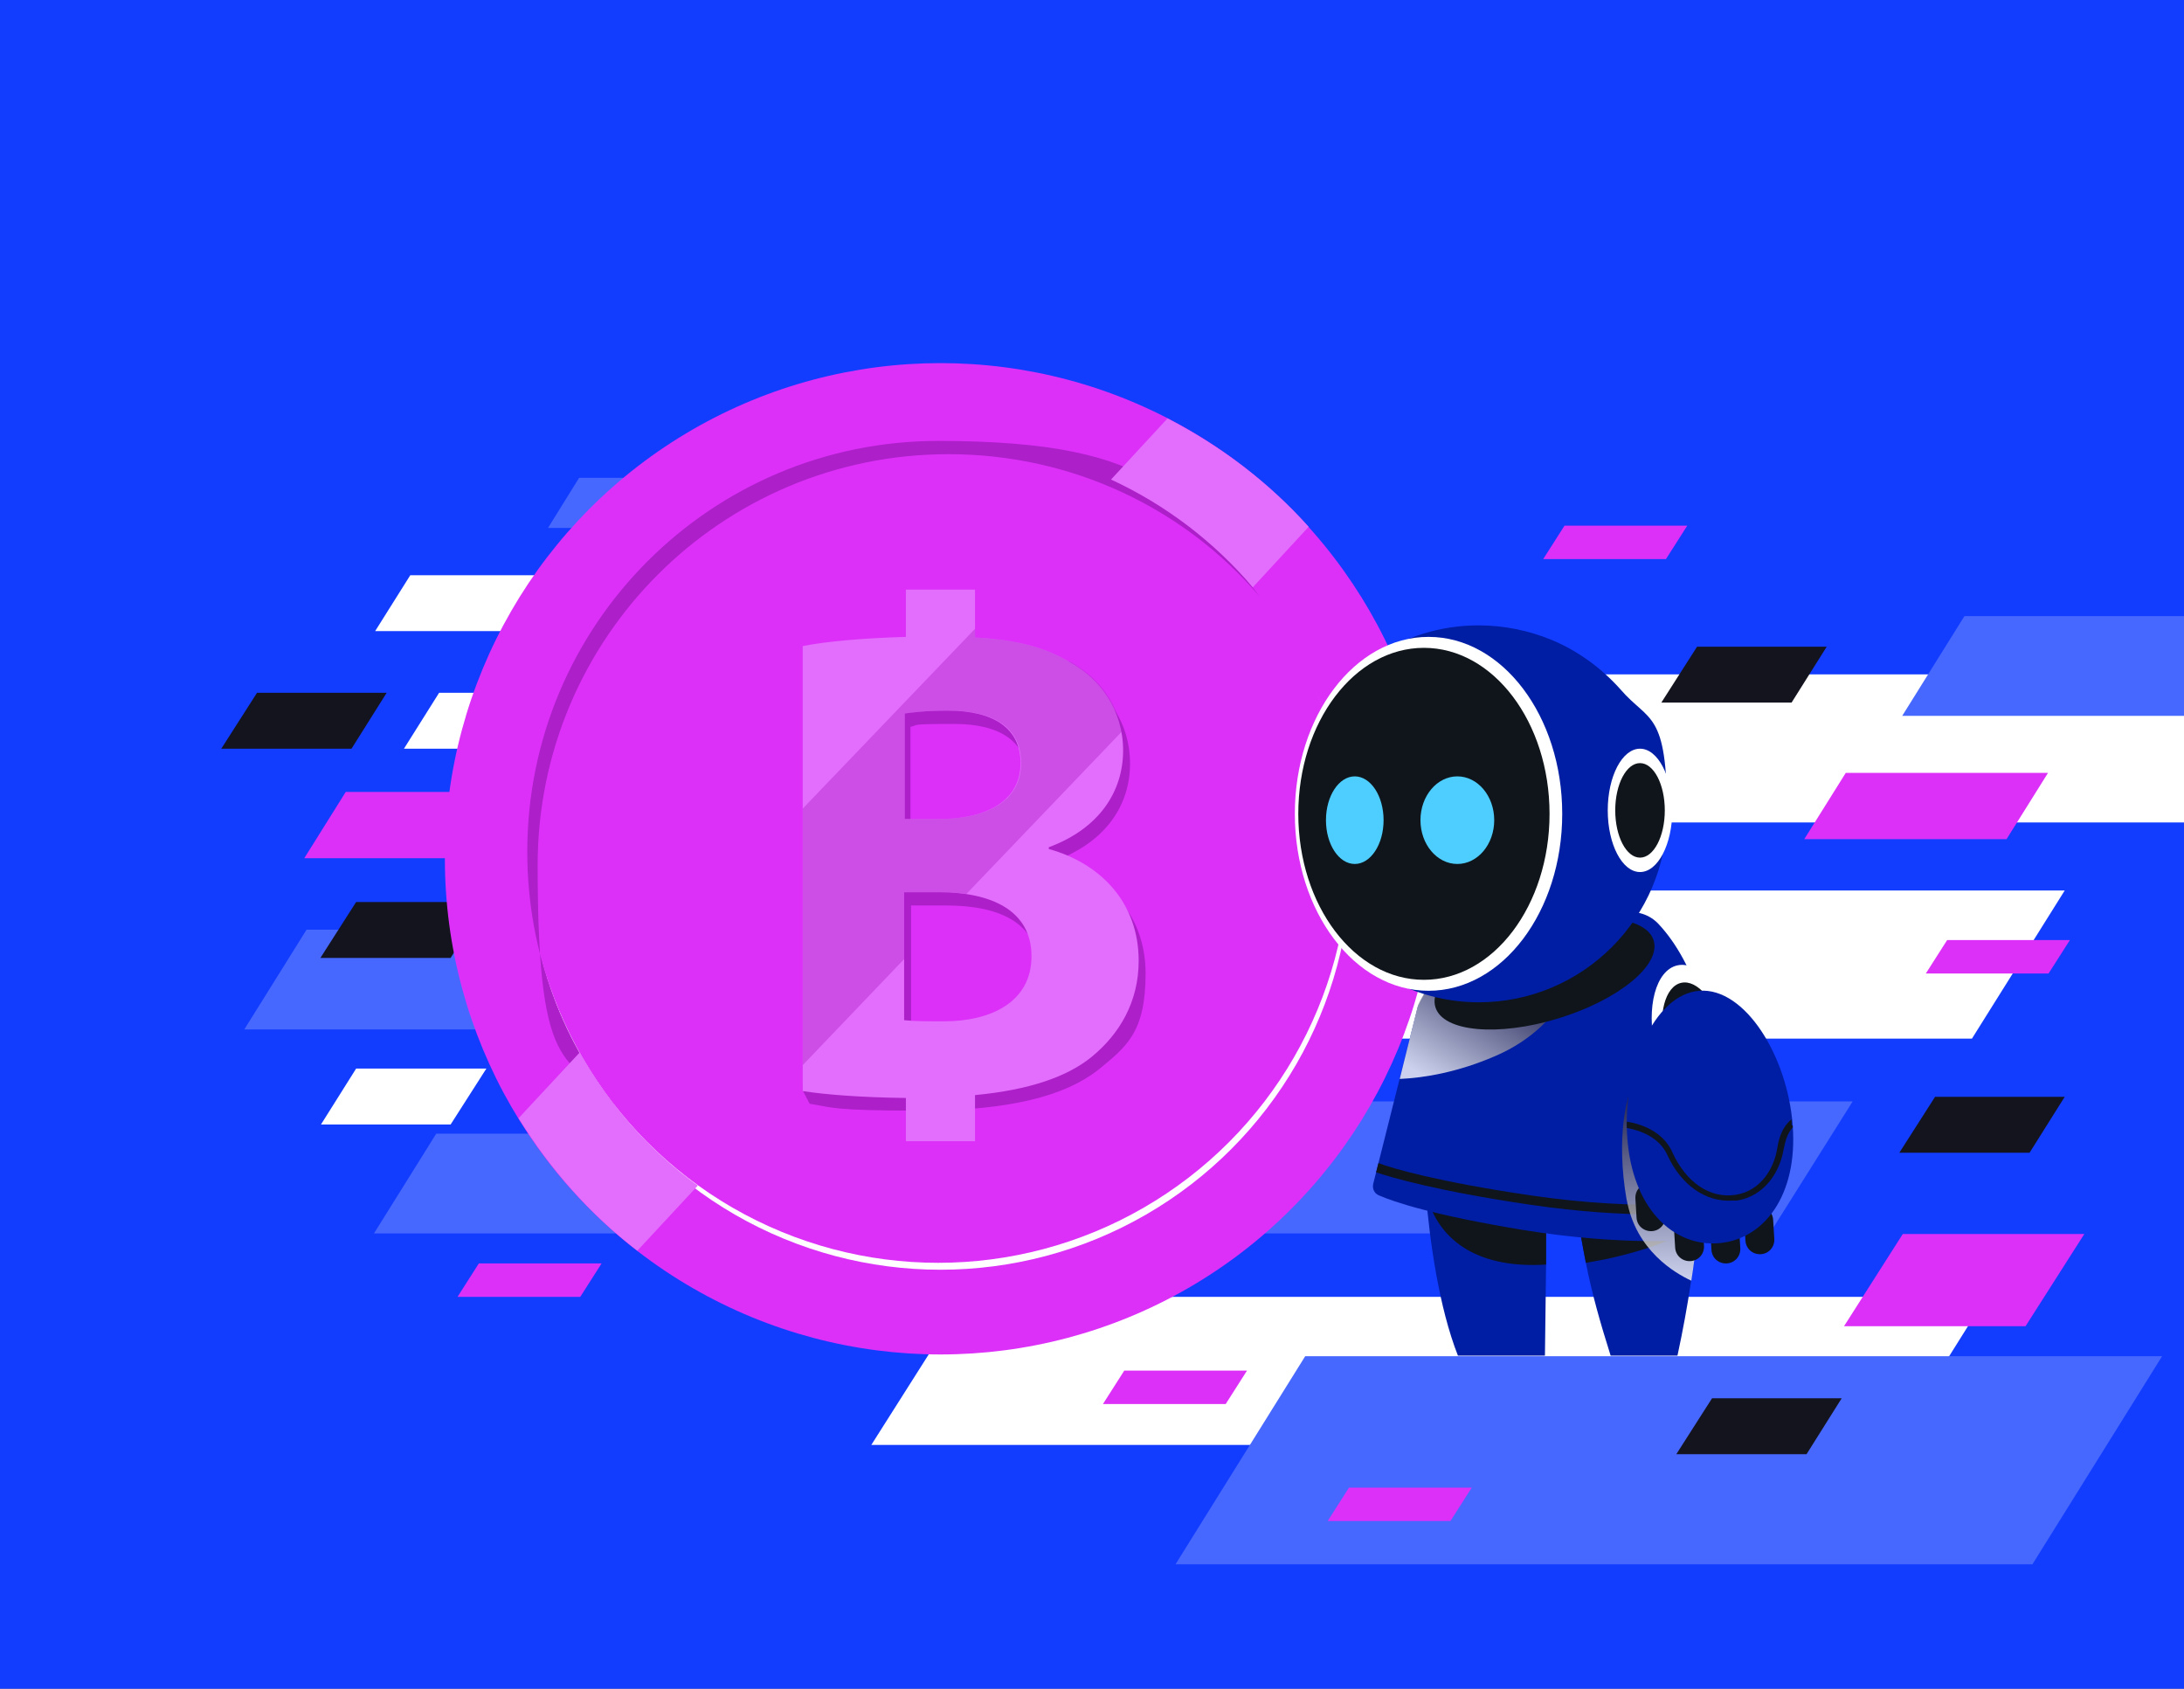
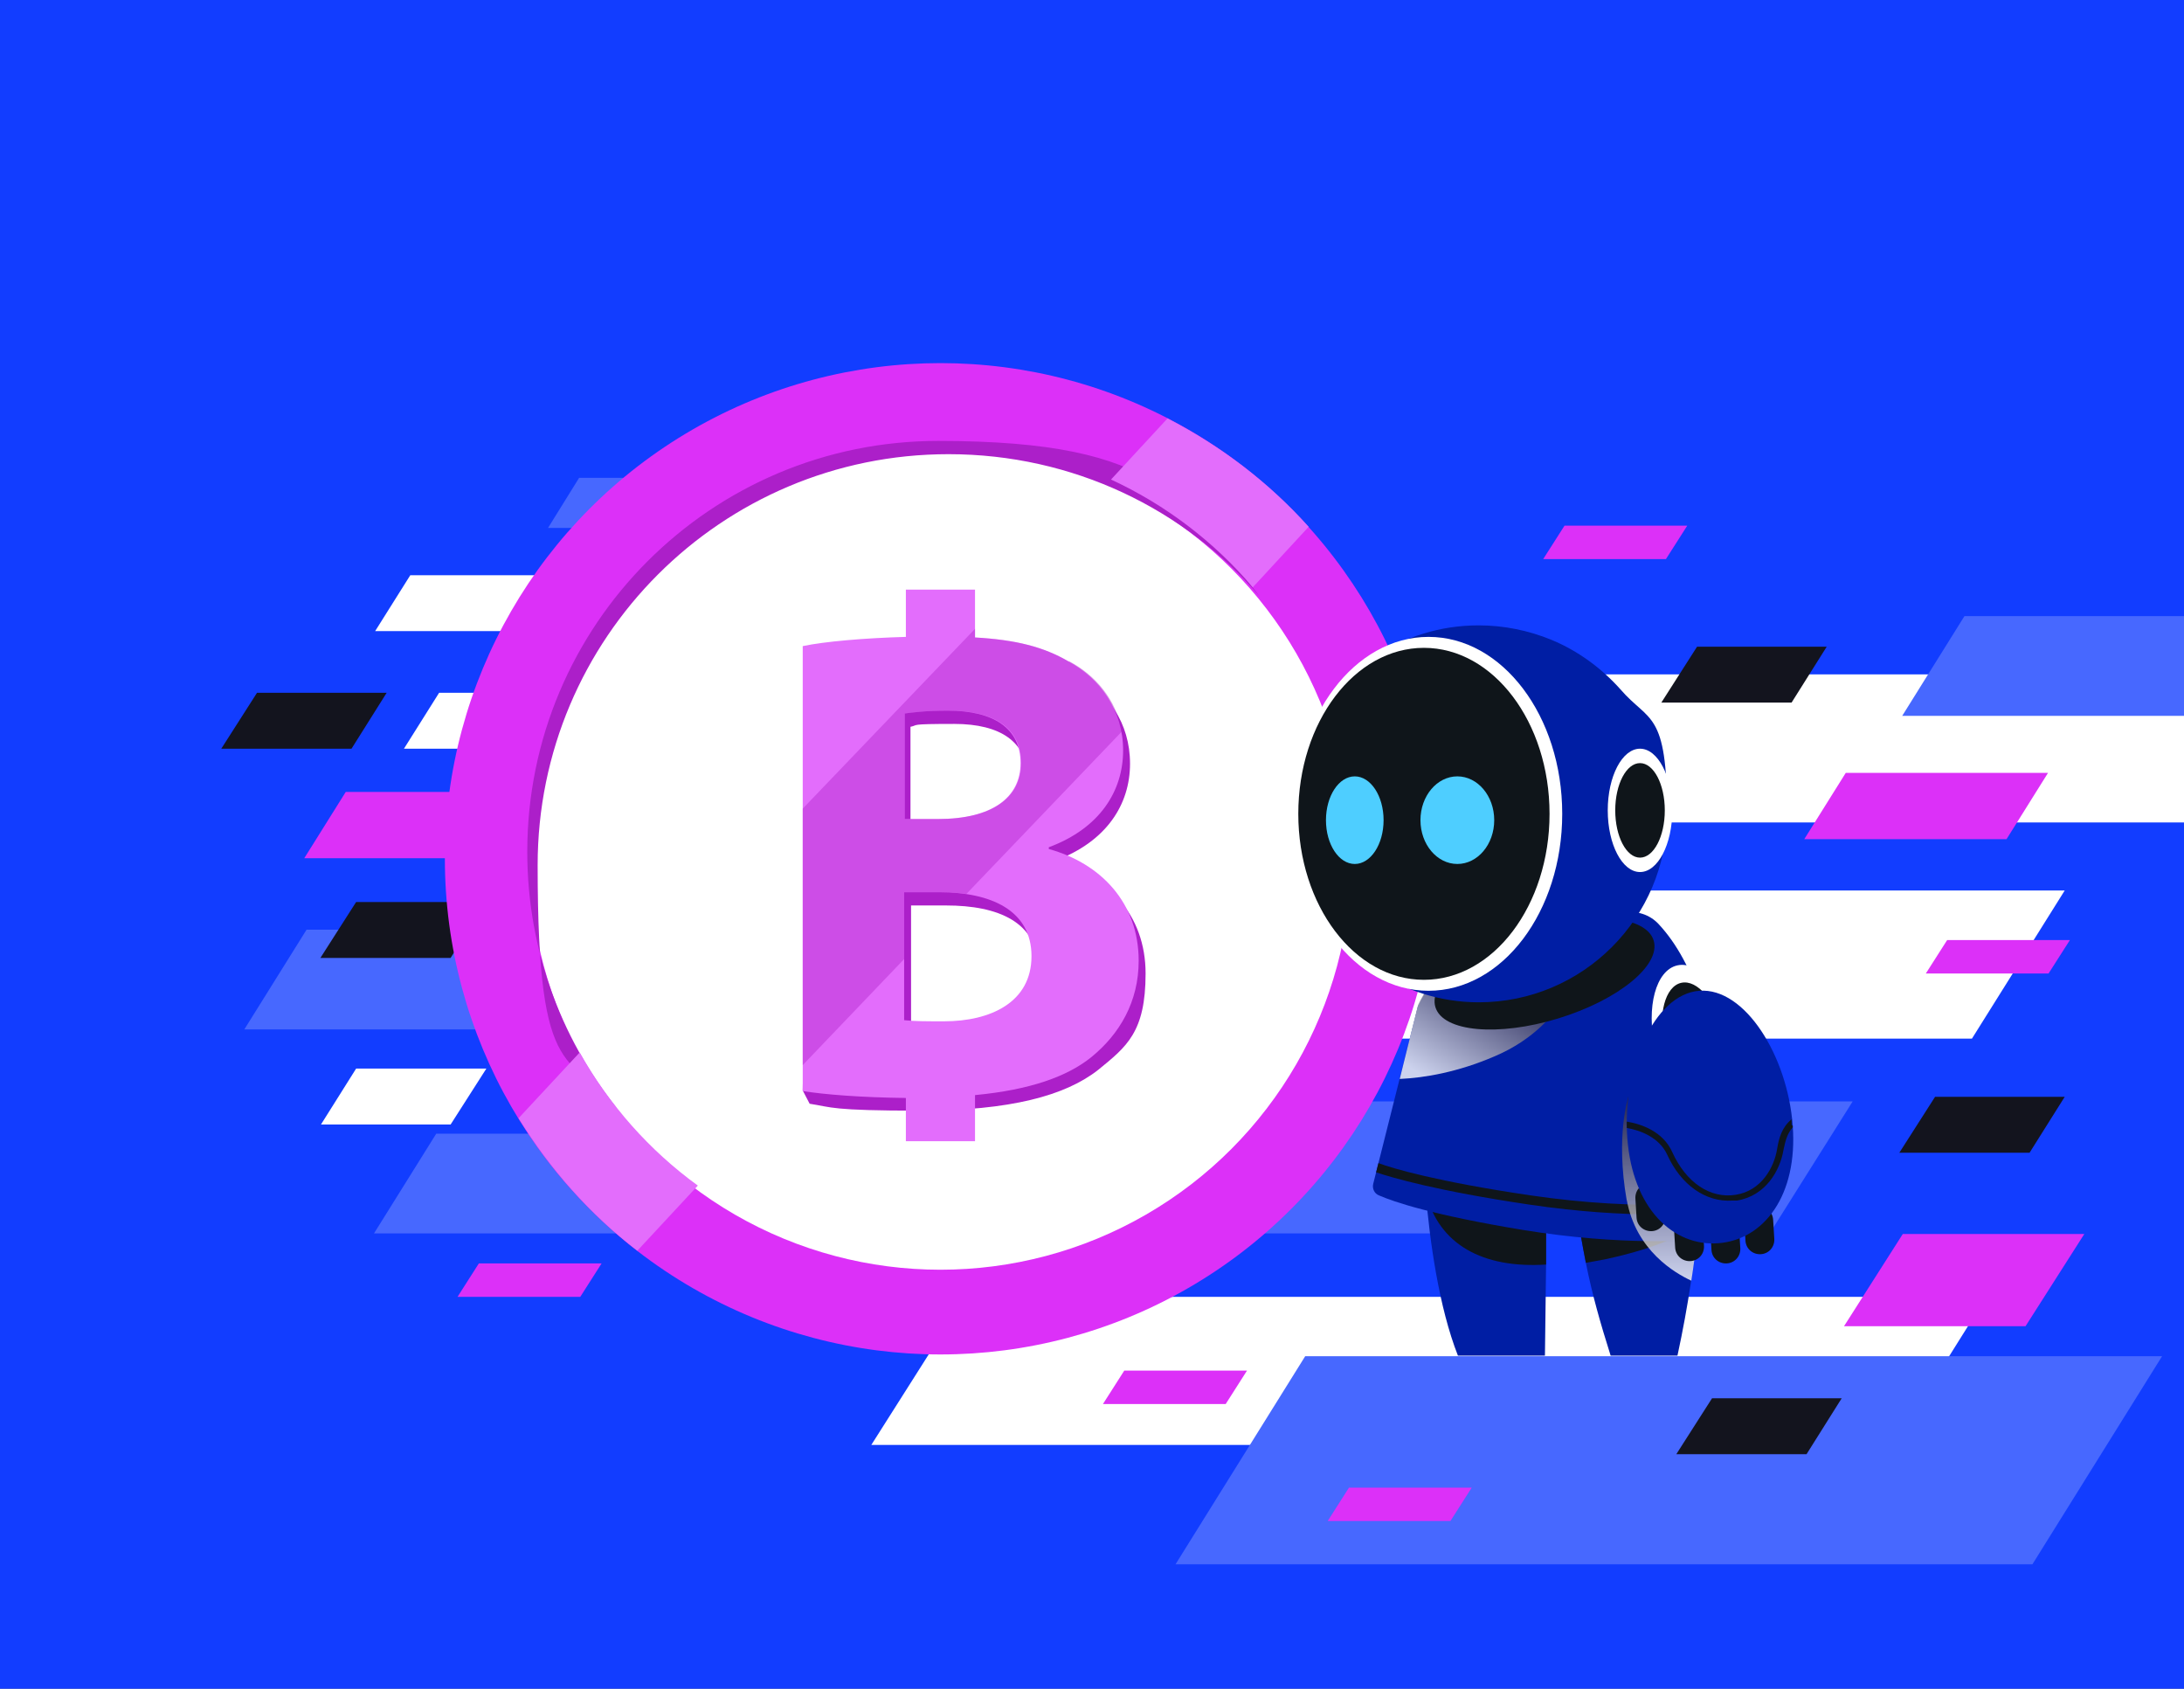
<svg xmlns="http://www.w3.org/2000/svg" xmlns:xlink="http://www.w3.org/1999/xlink" version="1.1" viewBox="0 0 379 293">
  <rect x="0" y="0" width="379" height="293" fill="#808080" stroke="none" />
  <defs>
    <style>
      .st0, .st1 {
        fill: #ac1fc9;
      }

      .st2 {
        fill: #e36dfc;
      }

      .st3 {
        fill: #123dff;
      }

      .st4 {
        fill: #fff;
      }

      .st5 {
        fill: #dc30f8;
      }

      .st6 {
        fill: none;
      }

      .st7 {
        fill: url(#linear-gradient1);
      }

      .st7, .st8 {
        mix-blend-mode: multiply;
        opacity: .8;
      }

      .st9 {
        isolation: isolate;
      }

      .st8 {
        fill: url(#linear-gradient);
      }

      .st10 {
        fill: #4768ff;
      }

      .st11 {
        fill: #13141e;
      }

      .st12 {
        fill: #0f151a;
      }

      .st1 {
        mix-blend-mode: screen;
        opacity: .4;
      }

      .st13 {
        fill: #001ea4;
      }

      .st14 {
        fill: #4eceff;
      }
    </style>
    <linearGradient id="linear-gradient" x1="-291.5" y1="167.7" x2="-278.6" y2="188.3" gradientTransform="translate(-29) rotate(-180) scale(1 -1)" gradientUnits="userSpaceOnUse">
      <stop offset="0" stop-color="#27213b" />
      <stop offset="1" stop-color="#fff" />
    </linearGradient>
    <linearGradient id="linear-gradient1" x1="-319.3" y1="189.6" x2="-319.3" y2="222.1" xlink:href="#linear-gradient" />
  </defs>
  <g class="st9">
    <g id="Warstwa_1">
      <path class="st3" d="M384.4-3H-2.7v302.4h387.1V-3Z" />
      <rect class="st6" x="-1.4" y="-3" width="382.8" height="296" />
      <path class="st4" d="M391,142.7h-177.1l16.3-25.7h177.2l-16.1,25.7h-.3Z" />
      <path class="st4" d="M341.9,180.2h-177.1l16.3-25.7h177.2l-16.1,25.7h-.3Z" />
      <path class="st4" d="M328.3,250.7h-177.1l16.3-25.7h177.2l-16.1,25.7h-.3Z" />
      <path class="st5" d="M320,230.1h31.5l10.2-16h-31.5l-10.2,16Z" />
      <path class="st5" d="M79.4,225h21.3l3.7-5.8h-21.3l-3.7,5.8Z" />
      <path class="st5" d="M267.8,97h21.3l3.7-5.8h-21.3l-3.7,5.8Z" />
      <path class="st5" d="M334.2,168.9h21.3l3.7-5.8h-21.3l-3.7,5.8Z" />
      <path class="st5" d="M191.4,243.6h21.3l3.7-5.8h-21.3l-3.7,5.8Z" />
      <path class="st5" d="M348.2,145.6h-35.1l7.2-11.5h35.1l-7.2,11.5Z" />
      <path class="st5" d="M87.9,148.9h-35.1l7.2-11.5h35.1l-7.2,11.5Z" />
      <path class="st10" d="M307.1,214h-100.6l14.4-22.9h100.6l-14.4,22.9Z" />
      <path class="st10" d="M382.5,124.2h-52.4l10.8-17.3h52.4l-10.8,17.3Z" />
      <path class="st10" d="M117.3,214h-52.4l10.8-17.3h52.4l-10.8,17.3Z" />
      <path class="st10" d="M121.3,91.6h-26.2l5.4-8.7h26.2l-5.4,8.7Z" />
      <path class="st10" d="M94.8,178.6h-52.4l10.8-17.3h52.4l-10.8,17.3Z" />
      <path class="st11" d="M318.4,237.8h22.4l-6.1,9.7h-22.6l6.2-9.7Z" />
      <path class="st11" d="M294.6,112.2h22.4l-6.1,9.7h-22.6l6.2-9.7Z" />
      <path class="st11" d="M61.9,156.5h22.4l-6.1,9.7h-22.6l6.2-9.7Z" />
      <path class="st11" d="M44.7,120.2h22.4l-6.1,9.7h-22.6l6.2-9.7Z" />
      <path class="st11" d="M335.9,190.3h22.4l-6.1,9.7h-22.6l6.2-9.7Z" />
      <path class="st10" d="M226.5,235.3h148.7l-22.5,36.1h-148.7l22.5-36.1Z" />
      <path class="st4" d="M92.5,129.9h-22.4l6.1-9.7h22.6l-6.2,9.7Z" />
      <path class="st4" d="M78.1,195.1h-22.4l6.1-9.7h22.6l-6.2,9.7Z" />
      <path class="st4" d="M87.5,109.5h-22.4l6.1-9.7h22.6l-6.2,9.7Z" />
      <g>
        <g>
          <circle class="st5" cx="163.2" cy="149" r="86" />
          <circle class="st4" cx="163.2" cy="149" r="71.3" />
-           <circle class="st5" cx="162.8" cy="147.8" r="71.3" />
          <path class="st0" d="M140.5,114.3c4.7-.9,14.1-1.6,23-1.6s17.5,1,23.2,4.4c5.5,2.9,9.4,8.3,9.4,15.4s-4.1,13.5-12.9,16.8v.2c9,2.4,15.6,9.2,15.6,19.4s-3.3,12.7-8.2,16.7c-5.7,4.5-15.3,7.1-30.9,7.1s-15.3-.6-19.2-1.2l-1.2-2.3,1.2-74.9ZM158.1,144.4h5.8c9.3,0,14.3-3.8,14.3-9.7s-4.5-9.1-12.6-9.1-6.1.2-7.6.5v18.3ZM158.1,179.3c1.7.2,3.8.2,6.9.2,8,0,15.2-3,15.2-11.3s-7.1-11.1-16-11.1h-6.1v22.2Z" />
          <path class="st2" d="M182,147.2v-.2c8.9-3.3,12.9-9.8,12.9-16.8s-4-12.5-9.4-15.4c-4.4-2.6-9.3-3.8-16.3-4.2v-8.3h-12v8.2c-7.2.2-14.1.8-17.9,1.6v77.2c3.8.6,9.9,1.1,17.9,1.2v7.5h12v-8c9.5-.9,16-3.2,20.2-6.6,4.9-4,8.2-9.6,8.2-16.7,0-10.1-6.6-16.9-15.6-19.4ZM156.9,123.8c1.5-.2,3.7-.5,7.6-.5,8,0,12.6,3.1,12.6,9.1s-5,9.7-14.3,9.7h-5.8v-18.3ZM163.8,177.2c-3,0-5.1,0-6.9-.2v-22.2h6.1c8.9,0,16,3.1,16,11.1s-7.1,11.3-15.2,11.3Z" />
          <path class="st0" d="M218.6,103.5c-13-15.2-32.4-24.7-54-24.7-39.4,0-71.3,31.9-71.3,71.3s5.6,31.7,15,43.7c-10.5-12.4-16.8-28.5-16.8-46,0-39.4,31.9-71.3,71.3-71.3s42.8,10.5,55.8,27Z" />
        </g>
        <path class="st2" d="M121.1,205.7l-10.5,11.3c-8.2-6.3-15.2-14.2-20.6-23l10.6-11.4c5.1,9.1,12.1,17,20.5,23.1Z" />
        <path class="st2" d="M227.1,91.4l-9.7,10.5c-6.7-7.9-15.1-14.3-24.6-18.7l9.8-10.6c9.3,4.8,17.6,11.1,24.5,18.8Z" />
        <path class="st1" d="M185.5,114.8c-4.4-2.6-9.3-3.8-16.3-4.2v-1.5l-29.9,31.2v44.5l17.6-18.4v-11.6h6.1c1.6,0,3.2.1,4.7.3l27-28.2c-1-5.5-4.5-9.7-9.2-12.2ZM162.8,142.1h-5.8v-18.3c1.5-.2,3.7-.5,7.6-.5,8.1,0,12.6,3.1,12.6,9.1s-5,9.7-14.4,9.7Z" />
      </g>
      <g>
        <path class="st13" d="M273.1,206.3c.1,1,.3,1.9.4,2.8.5,3.7,1.1,6.9,1.7,10,1.1,5.5,2.5,10.4,4.3,16.1h11.6c1.9-8.8,3-16.6,3.6-23.1,0-.3,0-.5,0-.8.9-10.9.5-17.6.5-17.6,0,0-6.5-1.8-12.8,1-7.1,3.2-9.3,11.5-9.3,11.5Z" />
        <path class="st12" d="M273.5,209.1c.5,3.7,1.1,6.9,1.7,10,1.1-.2,2.2-.4,3.3-.6,10.7-2.3,14.8-5.1,16.2-6.4,0-.3,0-.5,0-.8l-21.3-2.2Z" />
        <path class="st13" d="M246.8,195.3s0,4.8.6,11.4c0,0,0,0,0,.1.7,8.5,2.3,20,5.6,28.4h15.1l.2-15.8v-10.6c.1,0,.3-12,.3-12l-21.8-1.6Z" />
        <path class="st12" d="M247.4,206.7s0,0,0,.1c2.2,9.2,10,13.3,20.9,12.6v-10.6c.1,0-20.9-2.2-20.9-2.2h0Z" />
        <path class="st13" d="M246.1,174.4l-7.8,31c-.2.8.2,1.7,1,2,2.5,1.1,9.2,3.4,25,6,17.2,2.8,29.8,1.9,33.1,1.4.8-.1,1.4-.8,1.4-1.6.4-6.7,2.2-38.8-11-52.9-1.5-1.6-3.8-2.4-6.1-1.9l-22.6,4.5c-5.7,2-10.4,6.1-13,11.6Z" />
        <path class="st12" d="M238.8,203.4c2.7.9,10.4,3.2,26.6,5.6,8.8,1.3,16.2,1.7,21.8,1.7s10.5-.5,11.7-.6c0-.5,0-1.1,0-1.7-.8.1-13.5,1.9-33.3-1-16.3-2.4-24-4.7-26.4-5.6l-.4,1.6Z" />
        <path class="st8" d="M242.9,187.2c4.4-.2,10.1-1.2,16.4-3.9,14-5.9,15.6-18.7,15.6-18.7l-17.1-1.4c-5.1,2.1-9.3,6.1-11.7,11.1l-3.2,12.9Z" />
        <ellipse class="st12" cx="268" cy="169.1" rx="19.8" ry="8.1" transform="translate(-37.7 85.6) rotate(-17)" />
        <g>
          <path class="st13" d="M238.5,113.9v54.5c5.2,3.4,11.4,5.5,18.1,5.5,18.1,0,32.7-14.7,32.7-32.7s-3.1-15.8-8.1-21.6c-3.3-3.7-7.4-6.7-12-8.6-3.9-1.6-8.2-2.5-12.6-2.5-6.7,0-12.9,2-18.1,5.5Z" />
          <ellipse class="st4" cx="247.9" cy="141.2" rx="23.2" ry="30.7" />
          <ellipse class="st12" cx="247.1" cy="141.2" rx="21.8" ry="28.8" />
          <ellipse class="st4" cx="284.6" cy="140.6" rx="5.6" ry="10.7" />
          <ellipse class="st12" cx="284.6" cy="140.6" rx="4.3" ry="8.2" />
          <ellipse class="st4" cx="293.9" cy="180.3" rx="6.9" ry="13.1" transform="translate(-32.4 69) rotate(-12.7)" />
          <ellipse class="st12" cx="293.9" cy="180.3" rx="5.2" ry="10" transform="translate(-32.4 69) rotate(-12.7)" />
          <g>
            <ellipse class="st14" cx="235.1" cy="142.3" rx="5" ry="7.6" />
            <ellipse class="st14" cx="252.9" cy="142.3" rx="6.4" ry="7.6" />
          </g>
        </g>
        <path class="st7" d="M282.3,208.2c1.6,8.8,8.4,12.7,11.2,14,.4-2.5.7-4.8.9-7,1.3-.1,2.3-.2,2.9-.3.8-.1,1.4-.8,1.4-1.6.2-3,.6-11,0-20.3l-16.1-2.8s-2.3,6.8-.3,18.1Z" />
        <g>
          <g>
            <path class="st12" d="M293.4,218.8h0c-1.4.1-2.6-.9-2.7-2.3l-.2-3.3c-.1-1.4.9-2.6,2.3-2.7h0c1.4-.1,2.6.9,2.7,2.3l.2,3.3c.1,1.4-.9,2.6-2.3,2.7Z" />
            <path class="st12" d="M286.7,213.6h0c-1.4.1-2.6-.9-2.7-2.3l-.2-3.3c-.1-1.4.9-2.6,2.3-2.7h0c1.4-.1,2.6.9,2.7,2.3l.2,3.3c.1,1.4-.9,2.6-2.3,2.7Z" />
            <path class="st12" d="M299.7,219.2h0c-1.4.1-2.6-.9-2.7-2.3l-.2-3.3c-.1-1.4.9-2.6,2.3-2.7h0c1.4-.1,2.6.9,2.7,2.3l.2,3.3c.1,1.4-.9,2.6-2.3,2.7Z" />
            <path class="st12" d="M305.6,217.6h0c-1.4.1-2.6-.9-2.7-2.3l-.2-3.3c-.1-1.4.9-2.6,2.3-2.7h0c1.4-.1,2.6.9,2.7,2.3l.2,3.3c.1,1.4-.9,2.6-2.3,2.7Z" />
            <path class="st13" d="M311.1,195.3c.9,12.1-5,19.8-12.9,20.4-7.9.6-14.9-6.1-15.8-18.2-.9-12.1,4.6-25,12.5-25.6s15.3,11.3,16.2,23.4Z" />
          </g>
          <path class="st12" d="M311.1,195.3c0,.1,0,.2,0,.3-1,1.1-1.3,2.5-1.6,3.9-.6,3.6-3.1,8-8.1,8.8-.3,0-.6,0-.8,0-4.6.3-8.9-2.7-11.3-8-1.4-3-4.7-4.2-7-4.6,0-.4,0-.7,0-1.1,2.5.4,6.3,1.7,7.9,5.3,2.4,5.3,6.6,8.1,11,7.4,4.5-.7,6.7-4.8,7.2-8,.3-1.8.8-3.7,2.5-5.1,0,.3,0,.6,0,1Z" />
        </g>
      </g>
      <path class="st11" d="M297.2,242.6h22.4l-6.1,9.7h-22.6l6.2-9.7Z" />
      <path class="st5" d="M230.4,263.9h21.3l3.7-5.8h-21.3l-3.7,5.8Z" />
    </g>
  </g>
</svg>